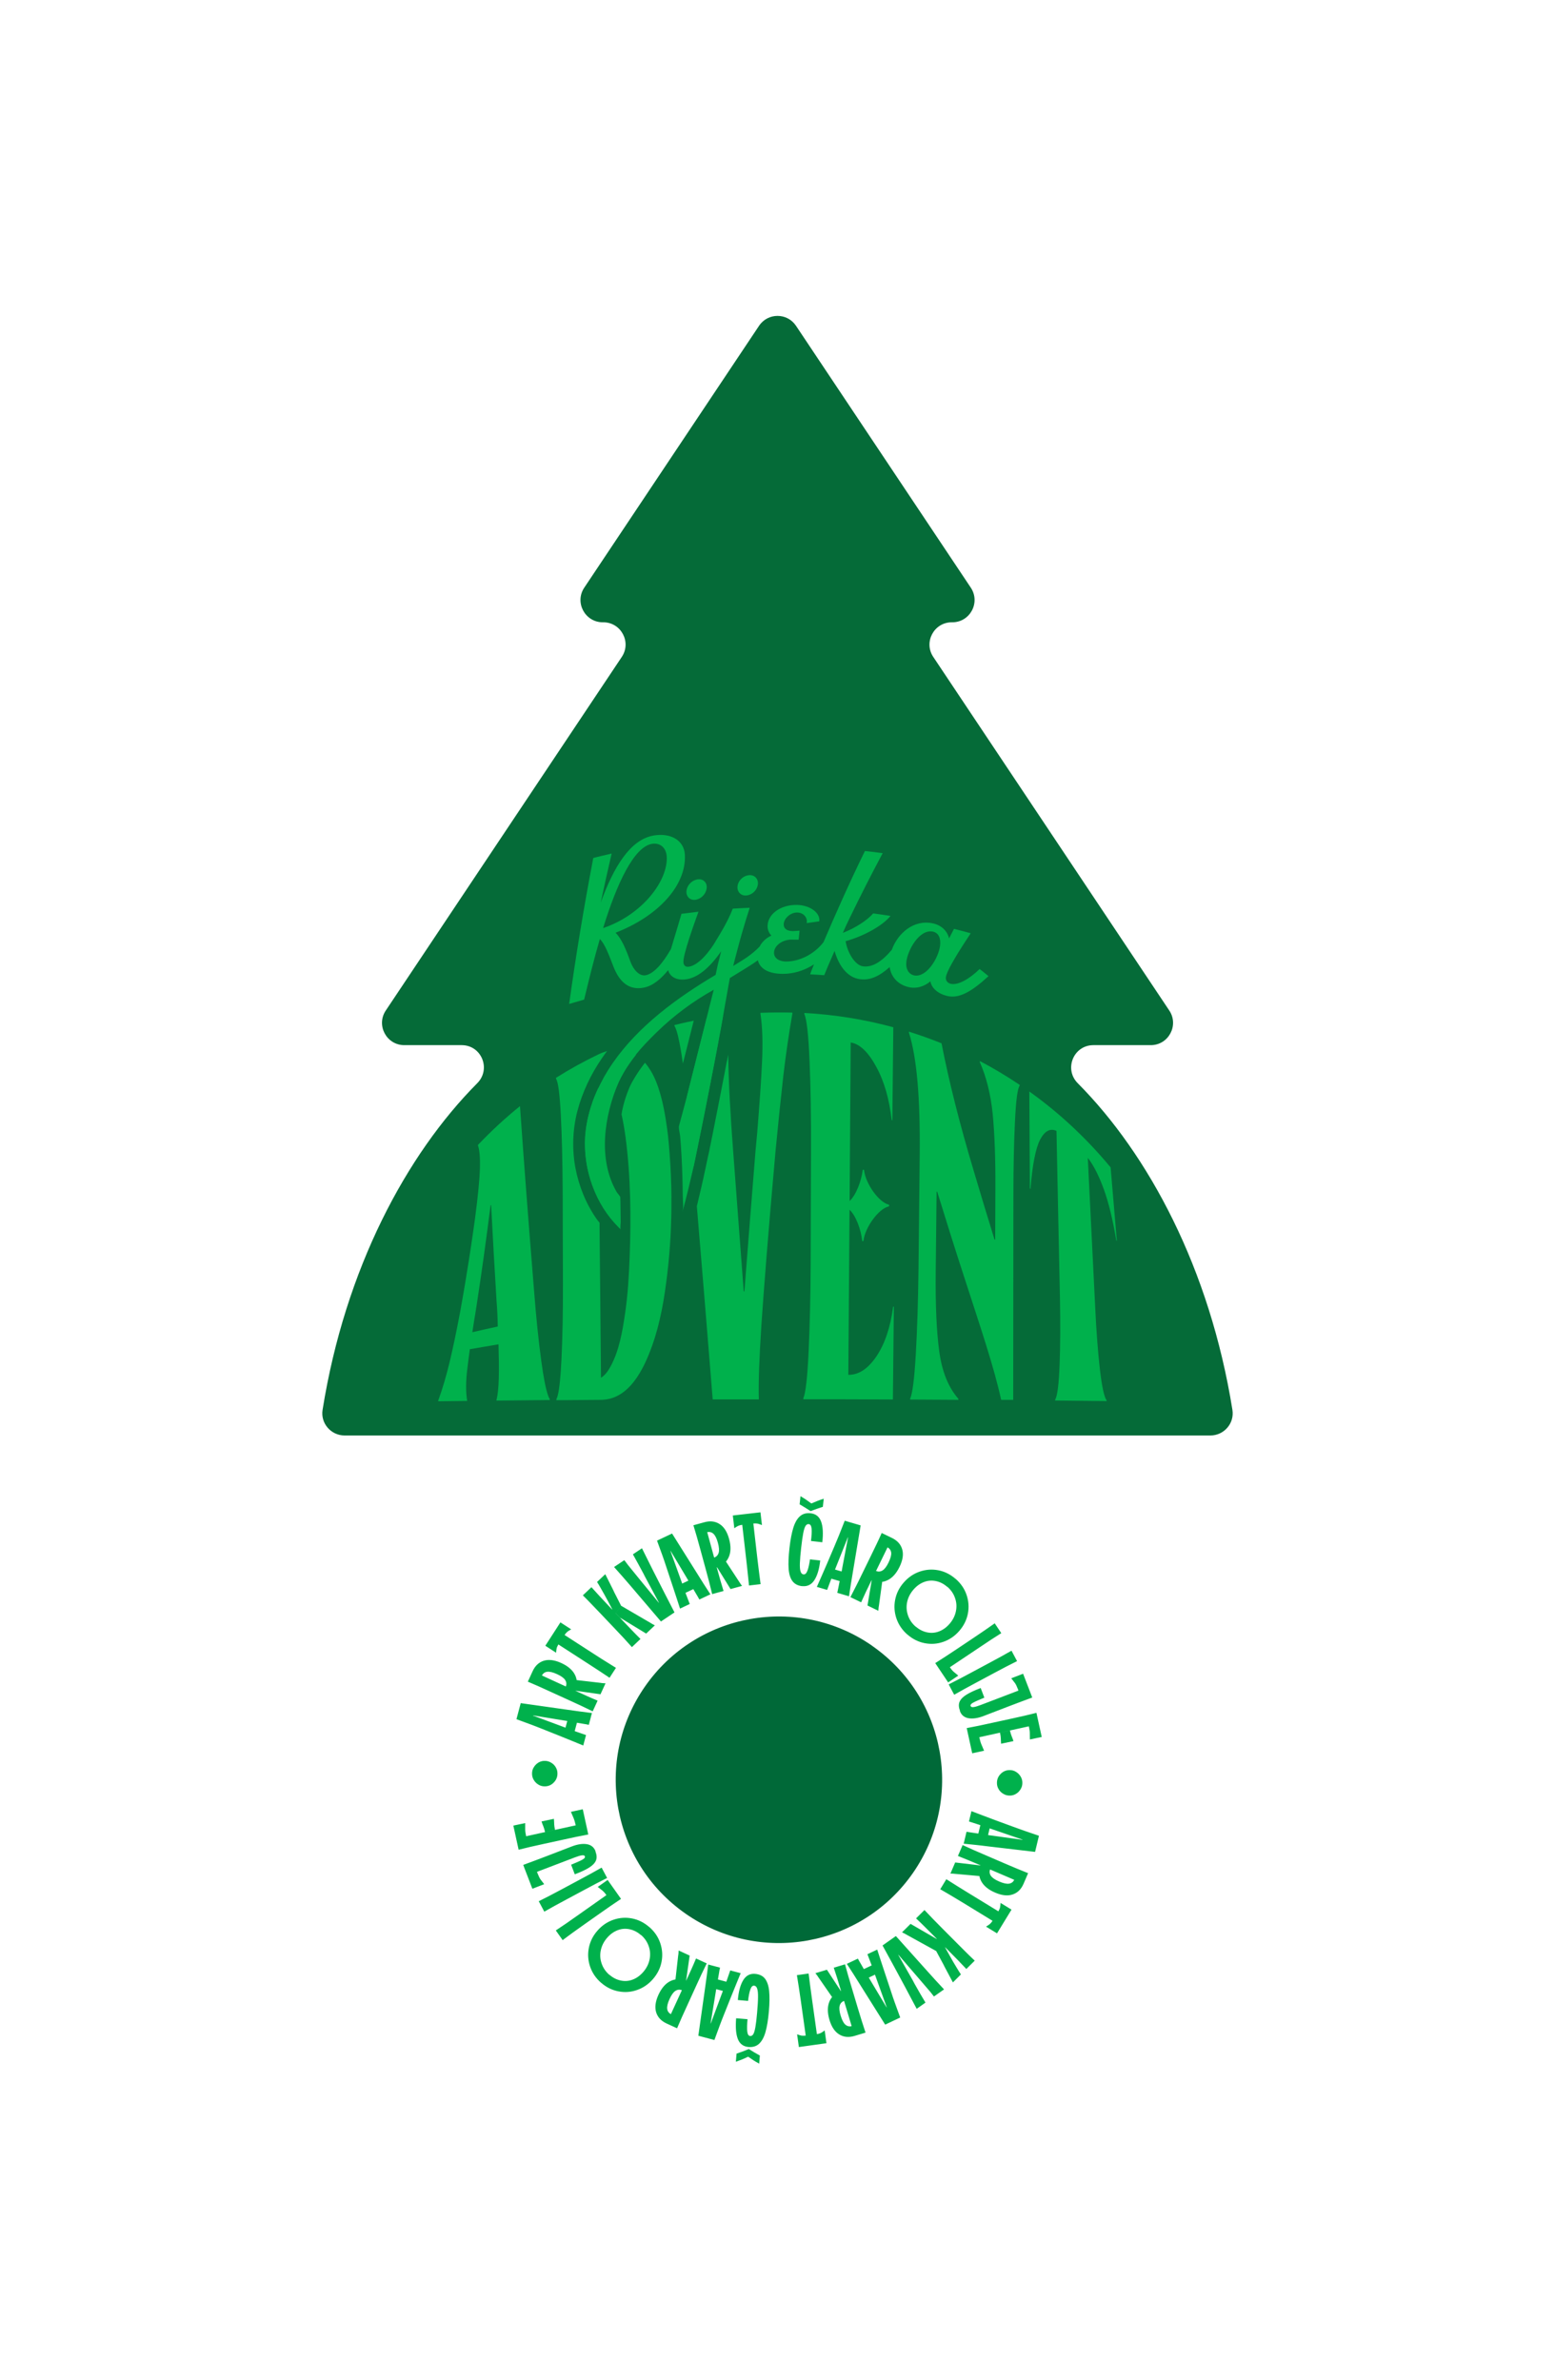
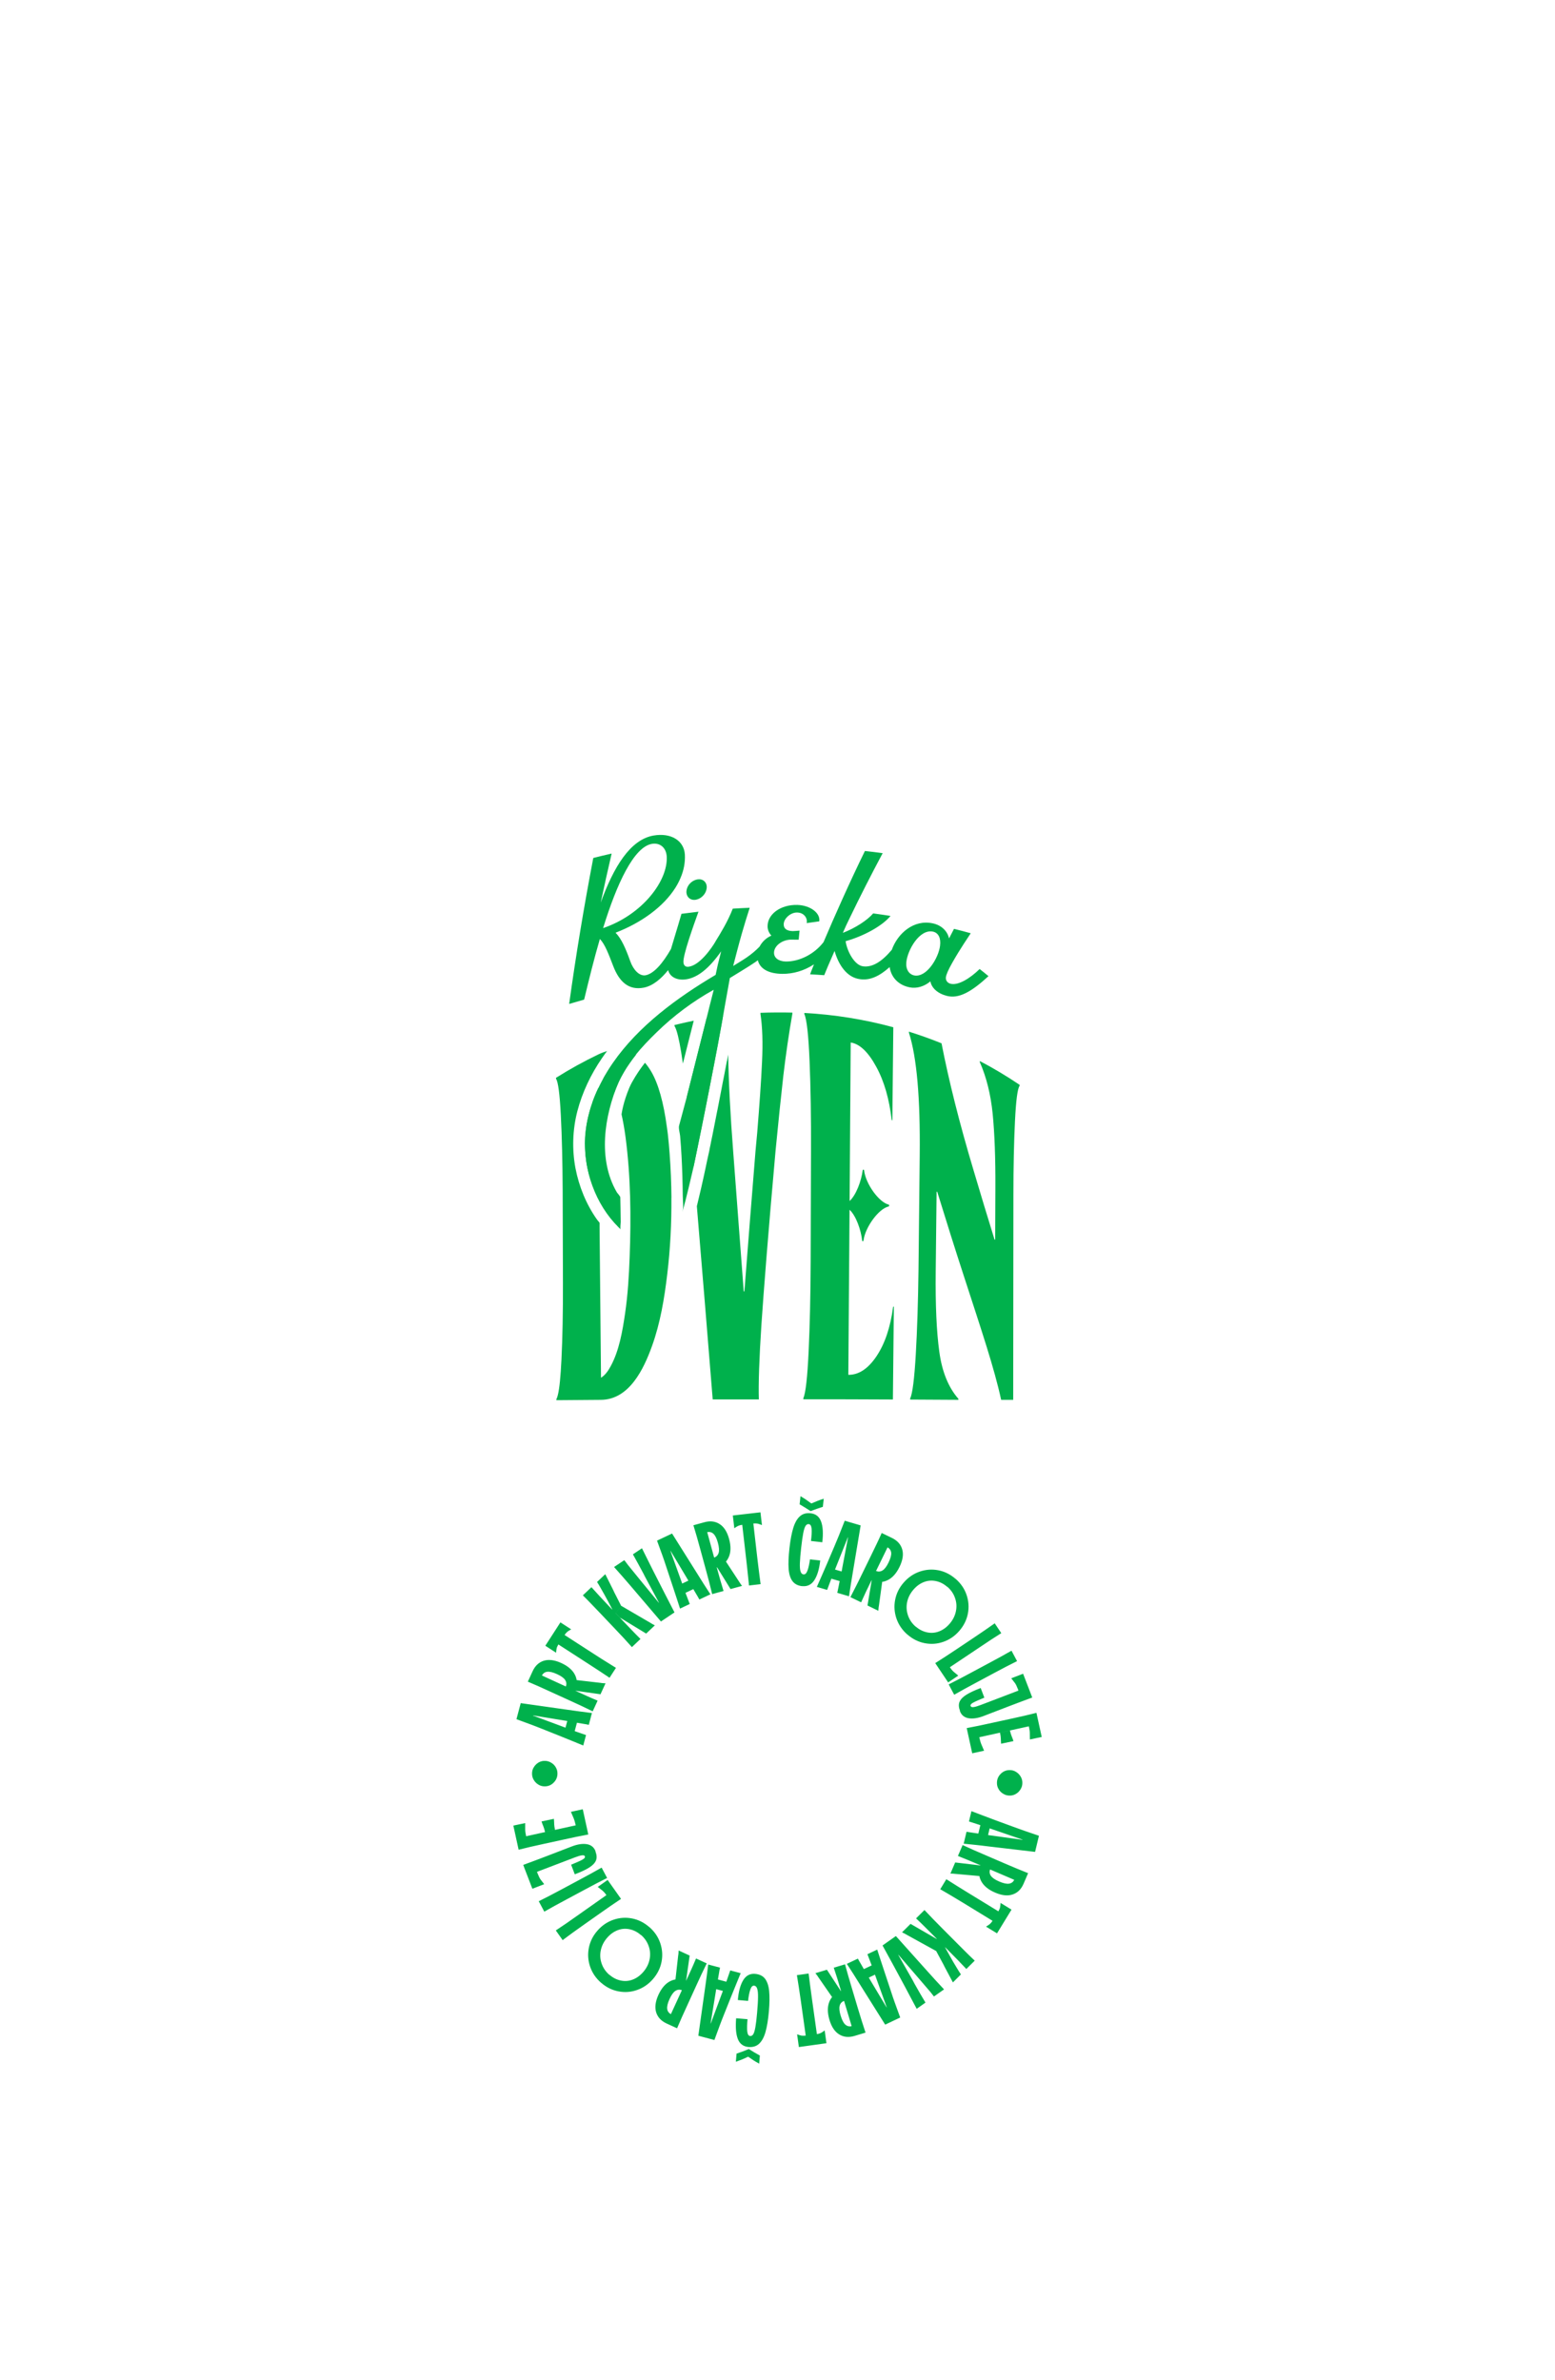
<svg xmlns="http://www.w3.org/2000/svg" id="a" viewBox="0 0 229.55 351.18">
  <defs>
    <clipPath id="b">
      <rect x="47.58" y="46.64" width="134.39" height="257.91" fill="none" />
    </clipPath>
  </defs>
  <g clip-path="url(#b)">
-     <path d="M161.41,154.23h8.47c2.62,0,4.19-2.93,2.73-5.11l-34.84-52.18c-1.46-2.18.11-5.11,2.73-5.11h.08c2.62,0,4.19-2.92,2.73-5.11l-25.8-38.64c-1.3-1.95-4.16-1.95-5.46,0l-25.8,38.64c-1.46,2.18.11,5.11,2.73,5.11h.08c2.62,0,4.19,2.93,2.73,5.11l-34.84,52.18c-1.46,2.18.11,5.11,2.73,5.11h8.47c2.94,0,4.38,3.54,2.3,5.62-10.42,10.48-19.49,27.31-22.83,48.2-.32,1.99,1.24,3.78,3.25,3.78h127.81c2.01,0,3.57-1.79,3.25-3.78-3.34-20.88-12.4-37.71-22.83-48.2-2.07-2.08-.63-5.62,2.31-5.62" fill="#056b38" />
    <path d="M89.39,158.59c-.12.18-.23.38-.33.56.61.35,1.16,1.02,1.65,2.03.09-.25.18-.49.29-.74.1-.25.21-.49.32-.73.23-.48.47-.95.75-1.42.16-.27.32-.54.49-.8.12-.19.25-.38.38-.56.3-.44.63-.88.97-1.31-.58-.39-1.21-.64-1.88-.73-.43.51-.82,1.03-1.2,1.54-.17.24-.34.47-.51.71-.22.32-.43.64-.63.97-.1.16-.2.32-.29.49" fill="#00b14c" />
    <path d="M87.43,162.75c-.06.18-.12.36-.18.53,0,.01-.01.03-.02.05-.16.51-.29,1.02-.41,1.52-.04.17-.07.35-.11.52-.14.69-.23,1.36-.29,2.02-.01.14-.02.27-.03.4-.04.66-.04,1.31,0,1.93,0,.16.01.31.03.46.01.22.03.43.06.64.02.21.05.42.08.62.01.13.04.26.06.39.02.15.05.31.09.46.06.31.13.62.21.91.05.18.09.35.14.51.04.16.09.31.14.45.02.07.05.15.08.23.09.27.18.53.29.79.06.15.12.3.18.44.06.14.12.29.18.42.12.27.25.53.37.77.06.12.12.24.18.36h0c-.05-5.55-.1-11.09-.15-16.63-.18.37-.34.73-.49,1.09-.15.36-.29.72-.41,1.08" fill="#00b14c" />
    <path d="M104.31,150.27l-2.9,11.51h0c.3,2.71.58,5.65.83,8.85.04.53.09,1.05.13,1.58,0,0,0,0,0,0h0c1.58-7.28,3.3-16.49,4.36-22.29-.81.1-1.62.23-2.43.36" fill="#00b14c" />
    <path d="M129.39,200.14c-1.24,1.84-2.62,2.76-4.16,2.74l.18-24.36c.97.9,1.69,3,1.86,4.53,0,.07.05.12.1.12s.09-.05.1-.12c.26-1.98,2.25-4.69,3.7-5.01.05-.01.09-.07.09-.14s-.03-.13-.08-.14c-1.44-.35-3.39-3.06-3.62-5.04,0-.07-.05-.12-.11-.12-.05-.01-.09.04-.1.11-.2,1.53-.95,3.62-1.93,4.52.05-7.79.11-15.6.16-23.39,1.33.2,2.59,1.41,3.76,3.56,1.18,2.14,1.94,4.79,2.29,7.9.03,0,.06,0,.1.02.04-4.57.09-9.16.14-13.73-4.31-1.17-8.71-1.87-13.13-2.11v.17c.35.77.61,3.1.77,6.96.16,3.86.23,8.28.21,13.27-.01,5.43-.03,10.85-.05,16.28-.02,4.99-.12,9.4-.3,13.25-.18,3.85-.44,6.16-.78,6.92v.16c4.41,0,8.81,0,13.22.03.05-4.56.09-9.14.14-13.7-.03,0-.07,0-.1,0-.41,3.06-1.23,5.49-2.47,7.33" fill="#00b14c" />
-     <path d="M164.79,183.06s.06.04.08.06c-.3-3.62-.62-7.24-.92-10.85-3.61-4.36-7.64-8.09-12-11.2.03,4.78.06,9.55.08,14.32.03.02.06.03.09.05.29-3.63.78-6.07,1.45-7.32.67-1.24,1.47-1.65,2.39-1.24.17,8.2.33,16.41.51,24.61.07,3.73.06,7.01-.05,9.88-.11,2.88-.32,4.61-.66,5.18v.12c2.54.03,5.07.05,7.61.08,0-.03-.01-.07-.01-.1-.37-.51-.7-2.04-1-4.64-.29-2.6-.52-5.6-.68-8.96-.37-7.4-.73-14.8-1.1-22.19.88,1.12,1.66,2.7,2.37,4.65.71,1.95,1.32,4.47,1.84,7.55" fill="#00b14c" />
    <path d="M144.63,156.71c.99,2.24,1.62,4.8,1.91,7.66.28,2.89.42,6.5.4,10.92l-.03,7.65s-.06-.02-.1-.03c-1.03-3.3-2.05-6.71-3.08-10.17-2.11-7.03-3.69-13.38-4.74-18.78-1.58-.64-3.19-1.21-4.81-1.72v.16c1.16,3.64,1.68,9.64,1.59,18.07-.06,5.63-.12,11.26-.18,16.88-.06,4.71-.19,8.86-.4,12.5-.21,3.63-.49,5.8-.83,6.53,0,.05,0,.1,0,.15,2.38.01,4.75.02,7.11.04,0-.05.01-.1.01-.15-1.47-1.67-2.42-4-2.82-6.96-.41-2.95-.58-6.88-.53-11.76.04-3.95.08-7.9.13-11.84.03,0,.06.01.1.02,1.31,4.26,2.62,8.42,3.94,12.47,2.63,8.1,4.46,13.49,5.49,18.22h1.78l.03-30.26c0-4.13.08-7.75.23-10.84.15-3.1.38-4.84.69-5.25v-.13c-1.91-1.29-3.87-2.46-5.87-3.51,0,.05,0,.09-.01.14" fill="#00b14c" />
-     <path d="M73.49,195.75c-1.26.27-2.51.55-3.76.84.09-.59.19-1.18.28-1.82.1-.63.22-1.26.31-1.89.75-4.84,1.44-9.86,2.1-15.01.02,0,.05-.03.08-.05.23,4.58.51,9.31.8,14.16.05.61.09,1.22.12,1.84.03.61.05,1.25.06,1.92h0ZM80.9,205.91c-.32-.9-.66-2.59-.99-5.03-.42-3.09-.77-6.54-1.07-10.39-.77-9.47-1.47-18.57-2.08-27.26-2.15,1.73-4.23,3.65-6.2,5.72v.1c.24.67.33,1.81.29,3.38-.05,1.59-.29,4.04-.71,7.26-.44,3.23-1.14,8-2.23,14-.55,2.91-1.06,5.32-1.53,7.28-.47,1.95-1.02,3.87-1.69,5.72,0,.03,0,.06,0,.09,1.42-.01,2.84-.03,4.26-.05v-.1c-.2-1.27-.19-2.84.05-4.75.1-.84.22-1.77.36-2.78,1.41-.24,2.82-.49,4.23-.72.05,1.73.08,3.43.04,5.03-.04,1.38-.15,2.44-.33,3.15v.12c2.49-.03,4.98-.06,7.47-.08.13,0,.25,0,.38,0v-.14c-.08-.13-.17-.31-.25-.55" fill="#00b14c" />
    <path d="M107.31,156.55l-.03.16c-.07.35-.13.7-.2,1.04-.09.46-.17.93-.27,1.4l-.14.71c-.04.19-.08.38-.11.58,0,.04-.02.13-.04.21l-.21,1.08c-.13.68-.27,1.37-.4,2.06-.02.11-.04.22-.07.33l-.33,1.68c-.08.4-.16.78-.23,1.16l-.11.56c-.07.34-.13.67-.21,1.01l-.05.27c-.05.25-.1.51-.16.76,0,.02,0,.05-.01.07l-.02.12c-.04.19-.08.37-.12.55-.03.15-.06.3-.1.44l-.17.79c-.05.27-.11.56-.18.86l-.34,1.57-.31,1.38c-.04.18-.08.37-.13.55-.07.3-.14.62-.22.93-.01.06-.02.11-.04.17l-.02.08c-.08.32-.15.63-.22.93.79,9.43,1.57,18.94,2.34,28.51,2.19,0,4.62,0,6.81,0-.07-2.29.05-5.95.38-11.01.34-5.05,1.01-13.63,2.09-25.7.42-4.36.81-8.06,1.15-11.09.36-3.05.8-6.09,1.33-9.12v-.16c-1.48-.04-3.22-.03-4.71.03v.16c.29,1.89.37,4.27.23,7.13-.13,2.85-.38,6.33-.71,10.41-.08.89-.17,1.8-.25,2.69-.56,6.92-1.11,13.83-1.64,20.72-.03,0-.08,0-.1,0-.51-6.87-1.03-13.73-1.55-20.56-.43-5.52-.68-10.3-.74-14.39-.04.24-.09.47-.13.71-.01.1-.03.18-.04.23" fill="#00b14c" />
    <path d="M99.12,176.74c-.02-2.16-.11-4.33-.27-6.49-.07-.95-.15-1.9-.26-2.85-.02-.16-.04-.31-.06-.47-.02-.2-.05-.39-.08-.58-.49-3.66-1.26-6.42-2.31-8.21-.29-.49-.6-.93-.93-1.31-.31.4-.58.76-.81,1.1-.12.18-1.04,1.51-1.48,2.54-.93,2.19-1.14,3.81-1.17,3.97.22.98.42,2.08.59,3.34.77,5.85.83,11.78.61,17.67-.1,2.78-.27,5.62-.68,8.4-.38,2.58-.86,5.44-2.12,7.76-.35.65-.79,1.3-1.43,1.7-.07-7.39-.14-14.77-.21-22.16,0-.07,0-.15,0-.22,0-.2,0-.28,0-.49-.21-.24-.39-.49-.42-.53,0,.01.01.02.02.03-1.58-2.24-2.64-4.86-3.16-7.55-.52-2.75-.43-5.66.27-8.38.73-2.81,2-5.47,3.64-7.86.12-.18.25-.36.38-.54l.15-.21c.08-.1.15-.2.23-.3-.43.13-.88.3-1.34.52-2.12,1.02-4.19,2.16-6.2,3.43v.14c.31.44.55,2.23.71,5.39.16,3.17.25,6.87.27,11.09.01,4.58.02,9.16.04,13.75.01,4.23-.06,7.98-.22,11.23-.12,2.48-.29,4.2-.52,5.16-.07.3-.15.53-.23.68v.13h.38c2.08-.02,4.15-.03,6.22-.05,4.18-.04,6.31-4.58,7.52-7.94,1.23-3.42,1.82-7.01,2.25-10.61.45-3.75.64-7.52.61-11.29" fill="#00b14c" />
-     <path d="M110.09,132.15c.96-.04,1.78-.87,1.8-1.83-.01-.7-.53-1.2-1.22-1.18-.99.05-1.81.88-1.81,1.84.02.7.55,1.2,1.24,1.17" fill="#00b14c" />
    <path d="M102.61,132.79c.96-.12,1.74-1,1.72-1.96-.04-.69-.58-1.15-1.27-1.07-.98.11-1.76.99-1.73,1.95.05.69.59,1.15,1.27,1.08" fill="#00b14c" />
    <path d="M138.77,139.58c-.23,1.79-1.99,4.72-3.82,4.36-.79-.17-1.26-.93-1.16-1.92.15-1.77,1.94-4.98,3.95-4.54.79.18,1.18.95,1.03,2.1M89.03,136.96c2.02-6.56,4.54-11.96,7.19-12.43,1.21-.21,2.1.55,2.2,1.82.24,3.57-3.56,8.63-9.39,10.61M144.64,142.97c-1.46,1.44-3.22,2.49-4.32,2.2-.47-.12-.74-.5-.69-.95.06-.42.34-1.08.94-2.14,1.21-2.14,2.35-3.76,2.73-4.36-.82-.23-1.64-.45-2.47-.65-.24.47-.49.94-.73,1.41-.25-1.1-1.13-1.95-2.39-2.22-2.83-.62-5.2,1.49-6.06,3.9-1.47,1.75-2.87,2.62-4.24,2.44-1.27-.15-2.37-2.23-2.58-3.71,2.56-.71,5.39-2.21,6.63-3.73-.86-.13-1.71-.26-2.56-.37-.86,1-2.64,2.17-4.48,2.87.31-.73.65-1.45,1.01-2.18,1.55-3.22,3.18-6.41,4.87-9.58-.88-.12-1.75-.23-2.62-.32-2.16,4.4-4.52,9.7-6.11,13.45-1.42,1.84-3.63,2.88-5.58,2.86-1.05-.03-1.73-.53-1.73-1.29,0-.96,1.07-1.86,2.41-1.94.39,0,.89,0,1.23.01.04-.45.08-.9.13-1.34-.42.03-.73.07-1,.07-.89-.02-1.34-.36-1.34-.99,0-.87,1.03-1.79,2.01-1.75,1.07.03,1.54.93,1.38,1.56.62-.09,1.24-.18,1.86-.26.19-1.23-1.34-2.37-3.25-2.42-2.47-.06-4.4,1.37-4.38,3.17,0,.51.23,1,.56,1.36-.75.32-1.38.92-1.74,1.62-.53.55-1.18,1.1-1.86,1.57-.62.43-1.31.83-2.04,1.29.18-.7.36-1.4.55-2.11,1.07-4.09,1.76-6,1.89-6.48-.83.03-1.66.08-2.5.13-.71,1.84-1.77,3.58-2.57,4.87h.01c-.57.97-2.32,3.5-3.96,3.7-.44.06-.73-.18-.76-.65-.09-1.05,1.49-5.45,2.22-7.47-.83.1-1.68.21-2.51.31-.69,2.39-1.21,4-1.55,5.19-1.23,2.15-2.54,3.65-3.75,3.88-.91.16-1.81-.8-2.26-2.07-.68-1.9-1.31-3.34-2.17-4.21,3.86-1.49,7.08-3.86,8.83-6.63.3-.48.56-.97.77-1.48.47-1.1.69-2.25.63-3.42-.12-2.05-2.03-3.26-4.63-2.81-3.43.6-5.87,4.61-7.79,9.89.51-2.4,1.05-4.82,1.61-7.23-.9.2-1.8.42-2.71.65-1.38,7.21-2.57,14.38-3.56,21.54l2.21-.64c.71-2.95,1.47-6.04,2.32-8.94.73.7,1.33,2.32,1.95,3.93.94,2.49,2.39,3.65,4.51,3.25,1.39-.26,2.62-1.35,3.62-2.59.25.99,1.26,1.53,2.57,1.37,1.79-.23,3.51-1.66,5.26-4.15-.14.58-.32,1.29-.5,1.99-.11.5-.22.99-.32,1.49-5.65,3.35-11.38,7.52-15.16,12.98-2.13,3.08-3.76,6.82-4.08,10.58-.01.14-.02.27-.03.4-.26,4.82,1.5,9.9,4.96,13.31,0,0,.11.11.3.29-.11-.11,0-.89,0-1.09,0-.7-.03-1.4-.03-2.11-.01-.52-.02-1.03-.03-1.52,0-.18-.42-.6-.52-.77-2.84-4.87-1.84-11.26.25-16.2,1.19-2.81,3.44-5.26,5.61-7.37,2.5-2.45,5.39-4.61,8.45-6.3l-.7,2.76s0,.02,0,.02c-.79,3.17-1.59,6.34-2.39,9.5,0,0-.87,3.46-.87,3.47,0,0-1.15,4.29-1.15,4.29-.11.39.11,1.11.15,1.52.17,1.95.27,3.91.33,5.86.03,1,.05,2,.06,3,0,.78.16,1.63-.06,2.4.29-1.01.6-2.23.93-3.61.01-.07.72-3.04.72-3.06.07-.34.15-.69.22-1.04,1.48-7.54,3.11-15.08,4.39-22.66.47-2.57.75-4.18.75-4.18,1.32-.83,2.69-1.62,3.69-2.31.15-.1.31-.21.44-.32.32,1.29,1.62,1.99,3.62,2.01,1.6.01,3.18-.44,4.67-1.4-.34.82-.53,1.34-.57,1.47.68.03,1.39.08,2.08.13.2-.51.77-1.87,1.53-3.58.6,2.1,1.84,3.94,3.78,4.17,1.53.21,2.93-.52,4.35-1.79.23,1.55,1.33,2.67,2.95,2.99,1.03.21,2.13-.11,3.07-.88.16.97,1.08,1.8,2.42,2.14,1.75.45,3.59-.55,6.15-2.91-.43-.36-.86-.71-1.3-1.05" fill="#00b14c" />
    <path d="M101.38,150.84c-.17.04-.33.07-.5.11-.12.03-1,.23-1.31.31v.15c.05.07.1.16.14.27.02.05.05.11.07.17h0s0,0,0,0c.03.06.05.15.08.22.3.9.62,2.53.95,4.88l1.6-6.33c-.34.07-.68.14-1.02.22" fill="#00b14c" />
-     <path d="M128.73,242.86c10.93,7.59,13.63,22.6,6.04,33.53-7.59,10.92-22.6,13.63-33.53,6.03-10.93-7.59-13.63-22.6-6.04-33.53,7.59-10.93,22.6-13.63,33.53-6.04" fill="#006938" />
    <path d="M81.78,268.4h0s-1.84.39-1.84.39h0c.11.32.2.57.28.75.08.19.16.46.24.81l1.47-.32c-.07-.34-.11-.62-.12-.82,0-.2-.02-.47-.04-.81M86.84,270.69l-.81-3.7-1.75.38h0c.17.4.3.71.4.94.1.23.2.58.31,1.05l-7.32,1.61c-.09-.41-.14-.74-.14-.98s0-.56,0-.96h0s-1.75.37-1.75.37l.78,3.56c.71-.18,1.29-.32,1.73-.42.44-.1,1.09-.25,1.93-.43l2.94-.64c.81-.18,1.45-.31,1.9-.41.45-.09,1.05-.21,1.79-.35M80.33,278.04c-.23-.3-.41-.53-.54-.7-.12-.17-.26-.45-.41-.83l-.59-1.53-1.43.55.59,1.53.64,1.66,1.74-.67ZM87.92,273.2c-.23-.61-.67-.96-1.3-1.06-.63-.1-1.37.01-2.22.34l-3.64,1.4c-.79.3-1.39.53-1.82.69-.43.16-.99.37-1.7.63l.6,1.57,7-2.67c.45-.17.8-.28,1.05-.31.25-.04.4.01.45.15.04.1,0,.2-.11.31-.11.1-.31.22-.59.35-.28.13-.72.32-1.33.57l.54,1.42c.92-.35,1.63-.68,2.13-1,.5-.31.83-.66.99-1.03s.13-.83-.07-1.35M89.63,277.14l-.82-1.54c-.64.36-1.15.65-1.55.87-.4.22-.98.53-1.74.94l-2.65,1.42c-.74.4-1.32.7-1.72.91-.4.21-.94.48-1.62.82l.82,1.54c.64-.36,1.15-.65,1.55-.87.4-.22.98-.53,1.74-.94l2.65-1.42c.73-.39,1.3-.69,1.71-.91.41-.21.95-.49,1.62-.83M91.68,280.22l-1.98-2.8-1.46,1.03c.21.17.37.3.5.39.12.09.25.19.36.31.12.11.26.28.42.51l-4.37,3.08c-.69.48-1.22.86-1.6,1.12-.38.26-.88.6-1.5,1.01l1.01,1.43c.59-.44,1.06-.79,1.43-1.06.37-.27.91-.65,1.61-1.15l2.47-1.74c.68-.48,1.21-.85,1.59-1.11.38-.26.88-.6,1.51-1.02M94.62,285.54l1.22-1.17c-.76-.66-1.61-1.09-2.55-1.27-.93-.18-1.85-.11-2.75.2-.9.31-1.69.85-2.35,1.61-.67.76-1.09,1.62-1.27,2.56-.18.94-.11,1.86.2,2.77.32.91.85,1.69,1.62,2.36l1.22-1.17c-.54-.47-.92-1.02-1.14-1.66-.23-.64-.27-1.3-.13-1.97.14-.67.45-1.29.94-1.85.46-.53.98-.9,1.56-1.12.58-.22,1.17-.26,1.77-.13.6.13,1.15.41,1.66.86M89.96,291.42l-1.22,1.17c.76.67,1.61,1.09,2.55,1.27.93.18,1.85.12,2.75-.2.9-.31,1.69-.85,2.35-1.61.66-.76,1.09-1.62,1.27-2.56.18-.94.11-1.86-.2-2.77-.31-.91-.85-1.69-1.62-2.36l-1.22,1.17c.54.47.92,1.02,1.14,1.66.23.64.27,1.3.13,1.97-.14.67-.45,1.29-.94,1.85-.46.53-.98.9-1.56,1.12-.58.22-1.17.26-1.77.13-.6-.13-1.15-.41-1.66-.85M100.66,293.69l-1.62,3.53c-.33-.17-.51-.44-.55-.79-.04-.35.07-.83.35-1.44.27-.59.55-.99.85-1.19.3-.2.62-.24.97-.11M104.34,289.74l-1.59-.73c-.27.65-.5,1.17-.68,1.57-.18.4-.44.98-.79,1.73-.82-.33-1.59-.32-2.31.03-.72.35-1.31,1.03-1.77,2.03-.45.99-.56,1.84-.34,2.58.23.73.74,1.28,1.54,1.65l1.55.71c.29-.67.52-1.22.71-1.64.19-.42.46-1.02.82-1.8l1.25-2.74c.35-.76.62-1.34.81-1.76.2-.42.46-.96.79-1.64M101.79,288.57l-1.61-.74c0,.16-.01.28-.02.37,0,.08-.02.22-.05.4h0s-.48,4.24-.48,4.24c.23.1.46.19.69.28.23.09.45.18.67.26l.23-.64.06-.45.53-3.73ZM107.67,292.56l-2.35-.63-.36,1.4,2.35.63.36-1.4ZM109.34,291.18l-1.54-.41c-.22.64-.39,1.14-.52,1.5-.13.37-.33.9-.59,1.59l-.17.45-1.59,4.28h-.03s.74-4.51.74-4.51c.02-.15.04-.3.07-.45.03-.15.06-.3.09-.46.15-.86.26-1.53.34-2,.04-.28.09-.55.15-.81l-1.74-.46c-.09.73-.17,1.32-.23,1.77-.06.45-.15,1.09-.27,1.94l-.96,6.8,2.37.63c.34-.95.61-1.68.81-2.2.19-.52.41-1.06.63-1.62.23-.56.56-1.41,1.01-2.53.27-.66.53-1.32.79-1.95.26-.64.47-1.16.64-1.56M110.52,302.37l-.1,1.12c.33.23.6.41.8.54.2.13.48.3.85.5l.1-1.2c-.55-.3-1.1-.62-1.65-.97M110.43,303.5l.1-1.12c-.61.25-1.2.47-1.8.67l-.1,1.2c.38-.14.69-.25.91-.34.22-.09.52-.23.9-.41M111.49,291.28c-.76-.07-1.35.24-1.77.92-.42.68-.69,1.66-.8,2.94l1.51.13c.08-.71.19-1.26.33-1.67.14-.41.32-.6.56-.58.21.02.36.16.45.42s.14.68.13,1.23c0,.56-.05,1.32-.13,2.28-.08.96-.17,1.69-.26,2.19-.09.5-.19.85-.31,1.04s-.27.29-.46.27c-.24-.02-.38-.24-.43-.67-.05-.43-.03-1.03.04-1.81l-1.68-.14c-.11,1.32-.03,2.34.25,3.06.28.72.81,1.11,1.57,1.18.64.05,1.16-.1,1.57-.48.4-.37.72-.95.94-1.72.22-.78.39-1.78.5-3.02.11-1.26.12-2.28.04-3.06-.08-.78-.29-1.38-.61-1.8-.33-.42-.81-.65-1.45-.71M119.35,291.23l-1.71.24c.11.72.2,1.31.28,1.76.07.45.17,1.1.29,1.96l.73,5.2c-.27.03-.48.02-.64,0-.16-.03-.37-.1-.63-.19l.26,1.88,4.07-.57-.26-1.88c-.22.16-.4.28-.54.36-.14.07-.34.14-.61.18l-.73-5.2c-.12-.82-.2-1.47-.26-1.92-.06-.46-.14-1.06-.23-1.81M124.6,295.27l1.12,3.72c-.36.09-.67.01-.94-.23-.27-.24-.49-.68-.68-1.31-.19-.62-.24-1.11-.15-1.46.09-.35.31-.59.65-.72M124.75,289.87l-1.67.5c.22.67.4,1.21.53,1.62.13.42.31,1.02.55,1.82-.83.29-1.41.81-1.72,1.55s-.31,1.64,0,2.7c.31,1.04.79,1.76,1.45,2.16.65.4,1.4.47,2.25.22l1.63-.49c-.23-.7-.41-1.26-.55-1.7-.13-.43-.33-1.07-.58-1.89l-.86-2.88c-.24-.8-.42-1.42-.55-1.86-.13-.44-.29-1.03-.49-1.75M122.07,290.67l-1.7.51c.1.13.18.22.23.29.05.07.13.18.23.34h0s2.43,3.51,2.43,3.51c.24-.08.47-.16.7-.24.23-.08.46-.16.67-.25l-.25-.63-.25-.38-2.06-3.15ZM129.1,289.83l-2.2,1.04.63,1.3,2.2-1.04-.63-1.3ZM129.49,287.7l-1.44.68c.24.63.43,1.12.57,1.49.14.36.33.9.57,1.6l.16.45,1.55,4.29h-.03s-2.34-3.91-2.34-3.91c-.08-.13-.16-.26-.23-.39-.07-.13-.15-.27-.23-.41-.45-.75-.79-1.34-1.02-1.75-.15-.24-.28-.48-.41-.72l-1.63.77c.4.62.73,1.12.97,1.5.24.38.59.93,1.04,1.66l3.65,5.81,2.22-1.05c-.35-.95-.61-1.68-.8-2.2-.19-.52-.37-1.07-.56-1.65-.19-.58-.48-1.44-.86-2.59-.22-.68-.44-1.35-.66-2-.21-.65-.39-1.19-.52-1.6M135.32,296.44l1.3-.92c-.34-.57-.61-1.02-.8-1.35-.19-.33-.47-.82-.83-1.46l-.22-.42-2.16-3.8.02-.02,2.85,3.31c.64.75,1.27,1.48,1.88,2.19.17.23.35.45.51.65l1.49-1.05c-.5-.53-.9-.97-1.21-1.3-.31-.33-.75-.82-1.31-1.45l-4.59-5.12-1.97,1.39c.65,1.18,1.16,2.12,1.54,2.81.37.69.95,1.76,1.74,3.22.39.72.68,1.27.88,1.66.2.38.5.93.88,1.65M136.47,281.86l-1.24,1.23c.53.5.96.92,1.28,1.24.32.32.79.79,1.4,1.4l2.12,2.13c.59.6,1.05,1.06,1.37,1.39.32.33.73.76,1.25,1.31l1.24-1.23c-.53-.5-.96-.92-1.28-1.24-.33-.32-.79-.79-1.4-1.4l-2.12-2.13c-.59-.59-1.04-1.05-1.36-1.38-.32-.33-.74-.77-1.26-1.32M134.42,283.9l-1.26,1.25c.15.07.28.13.37.18.09.05.22.12.39.22l4.28,2.36.8-1.09-.71-.71-.02.02-3.84-2.22ZM139,286.82l-.8,1.09.9,1.67c.16.29.27.5.32.62.44.82.86,1.6,1.25,2.34l1.18-1.18c-.19-.28-.37-.57-.55-.87-.38-.62-.76-1.26-1.12-1.92l-.67-1.2.02-.02-.53-.53ZM139.7,277.31l-.9,1.48c.63.37,1.14.67,1.54.9.39.23.96.57,1.7,1.02l4.48,2.74c-.15.22-.29.39-.41.49-.13.1-.31.22-.55.37l1.62.99,2.14-3.5-1.62-.99c-.01.27-.04.49-.07.65-.03.16-.11.35-.25.59l-4.48-2.74c-.71-.43-1.26-.77-1.65-1.02-.39-.25-.9-.57-1.54-.97M146.15,275.87l3.57,1.53c-.16.33-.42.52-.78.57-.35.05-.84-.06-1.44-.32-.6-.26-1-.53-1.21-.82-.21-.29-.25-.61-.13-.97M142.1,272.28l-.69,1.6c.65.26,1.18.47,1.58.64.4.17.99.41,1.75.74-.31.83-.28,1.6.09,2.31.37.71,1.06,1.29,2.08,1.72,1,.43,1.86.52,2.58.27.73-.24,1.26-.77,1.61-1.58l.67-1.56c-.68-.27-1.23-.49-1.65-.67-.42-.18-1.03-.43-1.82-.77l-2.76-1.19c-.76-.33-1.36-.58-1.78-.77-.42-.19-.97-.44-1.66-.75M141,274.85l-.7,1.63c.16,0,.29,0,.37.01.08,0,.22.02.41.04h.01s4.24.38,4.24.38c.09-.23.18-.47.27-.7.09-.23.17-.45.24-.67l-.65-.21-.45-.05-3.74-.44ZM144.83,268.88l-.57,2.37,1.41.32.57-2.37-1.41-.32ZM143.41,267.24l-.37,1.55c.64.2,1.15.37,1.51.49.37.12.9.3,1.61.55l.46.16,4.32,1.48v.03s-4.53-.63-4.53-.63c-.15-.01-.3-.04-.45-.06-.15-.02-.3-.05-.46-.08-.87-.13-1.53-.22-2-.29-.28-.04-.55-.08-.82-.13l-.42,1.76c.74.07,1.33.13,1.77.18.45.05,1.1.12,1.95.23l6.82.8.57-2.38c-.95-.32-1.69-.57-2.22-.76-.52-.18-1.07-.38-1.64-.59-.57-.21-1.42-.53-2.56-.94-.67-.25-1.33-.5-1.97-.74-.64-.24-1.17-.44-1.57-.6M149.08,261.21c.33,0,.64.09.92.27.28.17.51.41.68.7.17.29.25.61.24.95,0,.33-.09.64-.27.92-.17.28-.4.51-.69.68-.29.17-.6.25-.93.24-.34,0-.66-.09-.94-.27-.29-.17-.52-.4-.68-.69-.17-.29-.25-.6-.24-.93,0-.52.2-.97.57-1.33.37-.37.82-.55,1.34-.54M147.77,257.32h0s1.84-.39,1.84-.39h0c-.11-.32-.2-.57-.28-.75-.08-.19-.16-.46-.24-.81l-1.47.32c.08.34.11.62.12.82,0,.2.02.47.04.81M142.71,255.03l.81,3.7,1.75-.38h0c-.17-.4-.3-.71-.4-.94-.1-.23-.2-.58-.31-1.05l7.32-1.61c.09.41.14.74.14.98,0,.24,0,.56.01.96h0s1.75-.37,1.75-.37l-.78-3.56c-.71.18-1.29.32-1.73.42-.44.1-1.09.25-1.93.43l-2.94.64c-.81.18-1.45.31-1.9.41-.45.09-1.05.21-1.79.35M149.29,247.67c.23.3.41.53.54.7.13.17.26.45.41.83l.59,1.53,1.43-.55-.59-1.53-.64-1.66-1.74.67ZM141.7,252.5c.23.61.67.96,1.3,1.06.63.1,1.37-.01,2.22-.34l3.64-1.4c.79-.3,1.39-.53,1.82-.69.43-.16.99-.37,1.7-.63l-.6-1.57-7,2.67c-.45.17-.8.28-1.05.31-.25.04-.4-.02-.45-.16-.04-.1,0-.2.11-.31.11-.1.31-.22.59-.35.28-.13.72-.32,1.33-.57l-.54-1.42c-.92.35-1.63.68-2.13,1-.5.31-.83.66-.99,1.03-.16.38-.13.83.07,1.35M140.04,248.55l.82,1.54c.64-.36,1.15-.65,1.55-.87.4-.22.98-.53,1.74-.94l2.65-1.42c.74-.4,1.32-.7,1.72-.91.4-.21.94-.48,1.62-.82l-.82-1.54c-.64.36-1.15.65-1.55.87-.4.22-.98.53-1.74.94l-2.65,1.42c-.73.39-1.31.69-1.71.91-.41.21-.95.49-1.62.83M138.06,245.42l1.91,2.85,1.49-1c-.2-.18-.37-.31-.49-.41-.12-.09-.24-.2-.35-.31-.11-.12-.25-.29-.4-.52l4.44-2.97c.7-.47,1.24-.83,1.62-1.08.38-.25.89-.57,1.53-.98l-.97-1.45c-.6.42-1.08.76-1.46,1.02-.38.26-.92.63-1.64,1.11l-2.51,1.68c-.69.46-1.23.82-1.62,1.07-.39.25-.9.58-1.53.98M135.18,240.04l-1.22,1.17c.76.66,1.61,1.09,2.55,1.27.93.18,1.85.12,2.75-.2.9-.31,1.69-.85,2.35-1.61.66-.76,1.09-1.62,1.27-2.56.18-.94.11-1.86-.2-2.77-.31-.91-.85-1.69-1.62-2.36l-1.22,1.17c.54.47.92,1.02,1.14,1.66.23.64.27,1.3.13,1.97-.14.67-.45,1.29-.94,1.85-.46.53-.98.9-1.56,1.12-.58.22-1.17.26-1.77.13-.6-.13-1.15-.41-1.66-.85M139.84,234.16l1.22-1.17c-.76-.66-1.61-1.09-2.55-1.27-.93-.18-1.85-.11-2.75.2s-1.69.85-2.35,1.61c-.67.76-1.09,1.62-1.27,2.56-.18.94-.11,1.86.2,2.77.32.91.85,1.69,1.62,2.36l1.22-1.17c-.54-.47-.92-1.02-1.14-1.66s-.27-1.3-.13-1.97c.14-.67.45-1.28.94-1.85.46-.53.98-.9,1.56-1.12.58-.22,1.17-.26,1.77-.13.6.13,1.15.41,1.66.86M129.32,231.83l1.7-3.49c.32.18.5.45.54.8.03.36-.1.83-.39,1.43-.28.59-.58.98-.88,1.17-.3.19-.62.22-.97.09M125.55,235.69l1.57.76c.29-.64.53-1.16.71-1.55.19-.39.46-.96.83-1.71.81.35,1.58.36,2.31.02.73-.33,1.34-1,1.82-1.99.47-.97.61-1.83.4-2.57-.21-.74-.71-1.3-1.5-1.69l-1.53-.74c-.3.67-.55,1.21-.75,1.62-.2.41-.48,1.01-.86,1.78l-1.32,2.7c-.36.75-.65,1.33-.86,1.74-.21.41-.48.95-.83,1.62M128.06,236.92l1.6.78c.01-.16.02-.28.03-.37,0-.09.03-.22.06-.4h0s.58-4.23.58-4.23c-.23-.1-.46-.2-.68-.3-.23-.1-.45-.19-.66-.27l-.24.63-.07.45-.62,3.71ZM122.27,232.83l2.34.68.39-1.39-2.34-.68-.39,1.39ZM120.57,234.17l1.53.45c.24-.63.42-1.13.56-1.49.14-.36.35-.89.63-1.58l.18-.45,1.69-4.24h.03s-.85,4.49-.85,4.49c-.02.15-.05.3-.08.45-.03.15-.07.3-.1.46-.17.86-.3,1.52-.39,1.98-.05.28-.11.55-.17.81l1.73.51c.11-.73.2-1.32.27-1.76.07-.44.18-1.09.32-1.93l1.13-6.77-2.35-.69c-.37.94-.65,1.66-.86,2.18-.21.51-.43,1.05-.67,1.61-.24.56-.6,1.39-1.07,2.51-.29.66-.57,1.3-.84,1.93-.27.63-.5,1.14-.68,1.54M119.66,222.99l.12-1.12c-.33-.24-.59-.43-.78-.56-.2-.14-.47-.31-.83-.52l-.13,1.2c.54.31,1.08.65,1.63,1.01M119.78,221.87l-.12,1.12c.61-.23,1.21-.44,1.81-.63l.13-1.2c-.39.13-.69.23-.91.32s-.52.21-.91.38M118.42,234.06c.76.08,1.36-.21,1.79-.87.44-.67.73-1.64.87-2.91l-1.51-.17c-.1.7-.22,1.26-.37,1.66-.15.4-.34.59-.58.56-.21-.02-.36-.17-.44-.43-.09-.27-.12-.68-.1-1.24.02-.56.08-1.32.19-2.27.11-.96.21-1.68.31-2.18.1-.5.21-.84.34-1.04.12-.19.28-.28.47-.26.24.03.38.25.42.68.04.43,0,1.03-.09,1.81l1.67.19c.15-1.32.09-2.34-.18-3.06-.27-.73-.78-1.13-1.54-1.22-.64-.07-1.16.07-1.58.44-.41.36-.74.93-.98,1.7-.24.77-.43,1.77-.57,3.01-.14,1.26-.18,2.28-.12,3.06.06.78.25,1.39.57,1.81.32.42.79.67,1.43.74M110.56,233.97l1.72-.2c-.09-.73-.17-1.31-.23-1.77-.06-.45-.14-1.11-.24-1.96l-.6-5.22c.27-.02.48-.01.64.02.16.04.37.11.63.21l-.22-1.88-4.08.47.22,1.88c.22-.16.41-.27.55-.34.14-.07.35-.13.62-.17l.6,5.22c.09.83.17,1.47.21,1.93.05.46.11,1.06.19,1.81M105.42,229.84l-1.02-3.74c.36-.08.67,0,.93.25.26.25.48.69.65,1.33.17.63.21,1.11.11,1.46-.1.34-.32.58-.67.71M105.13,235.24l1.68-.46c-.2-.67-.37-1.22-.49-1.64-.12-.42-.29-1.03-.51-1.83.84-.27,1.43-.77,1.76-1.51.33-.73.35-1.63.06-2.7-.28-1.04-.75-1.78-1.39-2.19-.64-.42-1.39-.51-2.24-.28l-1.64.45c.21.7.38,1.27.51,1.71.12.44.3,1.07.53,1.91l.79,2.9c.22.8.39,1.43.5,1.87.12.45.26,1.03.44,1.77M107.83,234.5l1.71-.47c-.1-.13-.17-.23-.22-.3-.05-.07-.12-.18-.22-.34h0s-2.34-3.57-2.34-3.57c-.24.08-.48.15-.71.22-.23.07-.46.15-.68.23l.24.64.25.38,1.98,3.2ZM100.77,235.25l2.2-1.04-.63-1.3-2.2,1.04.63,1.3ZM100.38,237.38l1.44-.68c-.24-.63-.43-1.12-.57-1.49-.14-.36-.33-.89-.57-1.6l-.16-.45-1.55-4.29h.03s2.34,3.91,2.34,3.91c.08.13.16.26.23.39.07.13.15.27.23.41.45.75.79,1.34,1.03,1.74.15.24.28.48.41.72l1.63-.77c-.4-.62-.73-1.12-.97-1.5-.24-.38-.59-.93-1.04-1.66l-3.65-5.81-2.22,1.05c.35.94.61,1.68.8,2.2.19.52.37,1.07.56,1.65.19.58.48,1.44.86,2.59.22.68.44,1.35.66,2,.21.65.39,1.19.52,1.6M94.76,228.48l-1.33.89c.33.58.58,1.04.76,1.37.18.34.45.83.8,1.48l.21.42,2.07,3.85-.02.02-2.77-3.38c-.62-.77-1.23-1.51-1.82-2.24-.17-.24-.34-.46-.5-.66l-1.51,1.01c.48.54.88.99,1.18,1.33.3.34.73.83,1.28,1.48l4.46,5.23,2-1.34c-.62-1.2-1.11-2.15-1.47-2.85-.36-.7-.91-1.78-1.66-3.26-.37-.73-.65-1.29-.84-1.68-.19-.39-.47-.94-.83-1.67M93.28,243.06l1.27-1.2c-.52-.52-.94-.94-1.25-1.27-.32-.33-.77-.8-1.37-1.43l-2.07-2.18c-.58-.61-1.02-1.08-1.33-1.42-.31-.33-.72-.78-1.22-1.34l-1.27,1.2c.52.52.94.94,1.25,1.27.32.33.77.8,1.37,1.43l2.07,2.18c.57.6,1.02,1.07,1.33,1.41.31.34.72.79,1.22,1.35M95.38,241.07l1.29-1.22c-.15-.07-.27-.14-.36-.19-.09-.05-.21-.12-.38-.23l-4.22-2.46-.83,1.07.69.73.02-.02,3.79,2.31ZM90.87,238.05l.83-1.07-.86-1.69c-.15-.29-.26-.5-.3-.62-.42-.83-.82-1.62-1.19-2.37l-1.21,1.15c.18.28.36.58.53.89.37.63.72,1.28,1.08,1.94l.64,1.22-.02.02.52.55ZM89.99,247.57l.94-1.45c-.62-.39-1.12-.7-1.51-.94-.39-.24-.95-.59-1.67-1.06l-4.41-2.85c.15-.22.3-.38.42-.48.13-.1.31-.21.56-.35l-1.59-1.03-2.23,3.45,1.59,1.03c.02-.27.05-.49.08-.64s.12-.35.26-.58l4.41,2.85c.7.45,1.24.8,1.63,1.06.38.25.89.59,1.52,1.01M83.53,248.87l-3.53-1.62c.17-.33.44-.51.79-.55s.83.07,1.44.35c.59.27.99.55,1.19.85.2.3.24.62.11.97M87.49,252.55l.73-1.59c-.65-.27-1.17-.5-1.57-.68-.4-.18-.98-.44-1.73-.79.33-.82.32-1.59-.03-2.31-.35-.72-1.03-1.31-2.03-1.77-.98-.45-1.84-.56-2.58-.34-.73.23-1.28.74-1.65,1.54l-.71,1.55c.67.29,1.22.52,1.64.71.42.19,1.02.46,1.8.82l2.74,1.25c.76.35,1.34.62,1.76.81.42.2.96.46,1.64.79M88.65,250.01l.74-1.61c-.16,0-.28-.01-.37-.02-.09,0-.22-.02-.41-.05h-.01s-4.23-.49-4.23-.49c-.1.23-.19.46-.28.69-.09.23-.18.45-.26.67l.64.23.45.06,3.73.53ZM84.72,255.9l.63-2.36-1.4-.36-.63,2.36,1.4.36ZM86.1,257.58l.41-1.54c-.64-.22-1.14-.4-1.5-.52-.36-.13-.9-.33-1.59-.59l-.45-.17-4.28-1.59v-.03s4.51.74,4.51.74c.15.02.3.04.45.07.15.03.3.06.46.09.86.15,1.53.26,1.99.34.28.04.55.09.82.15l.46-1.74c-.73-.09-1.32-.17-1.77-.23-.45-.06-1.09-.15-1.94-.27l-6.8-.96-.63,2.37c.95.34,1.68.61,2.2.81.52.19,1.06.41,1.62.63.56.23,1.41.56,2.53,1.01.66.27,1.32.53,1.95.79.64.26,1.16.47,1.56.64M80.38,263.61c-.33,0-.64-.09-.92-.27-.28-.17-.51-.41-.68-.7-.17-.29-.25-.61-.24-.95,0-.33.09-.64.27-.92s.4-.51.69-.68.6-.25.93-.24c.34,0,.65.09.94.27.29.17.52.4.68.69.17.29.25.6.24.93,0,.52-.2.97-.57,1.33-.37.37-.82.55-1.34.54" fill="#00b14c" />
  </g>
</svg>